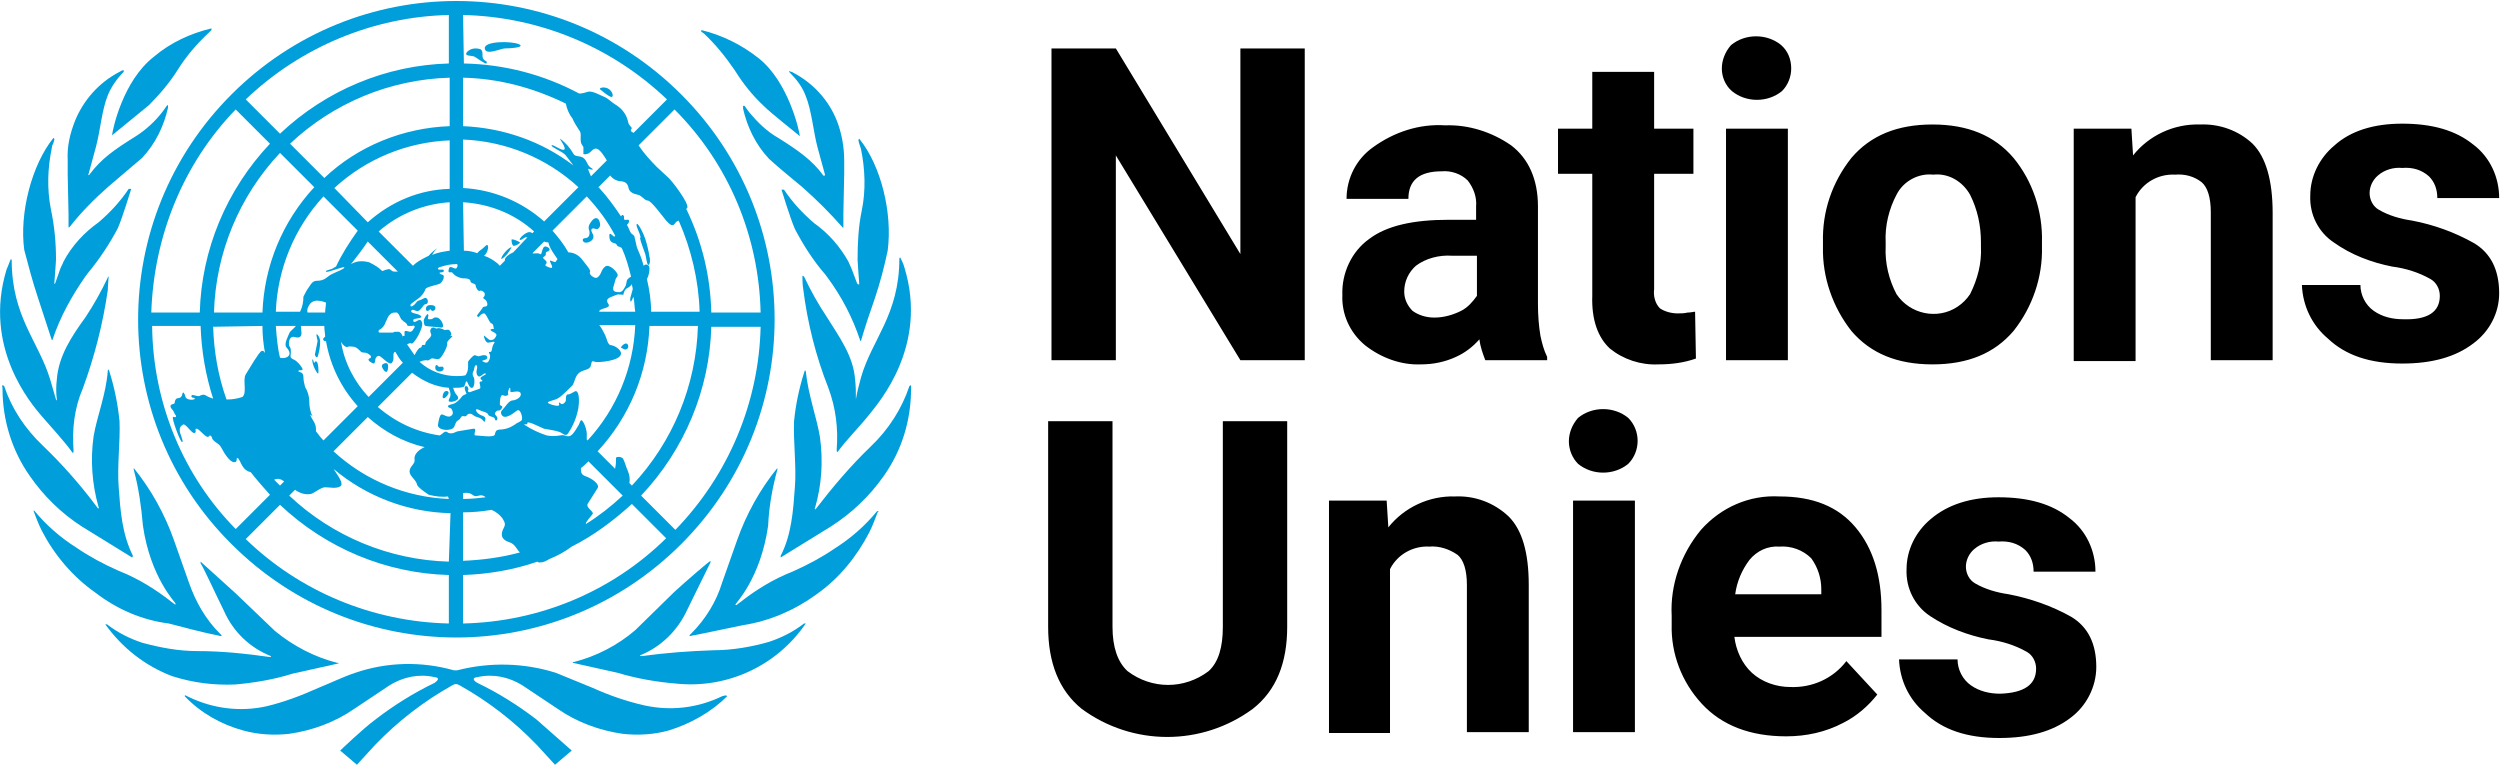
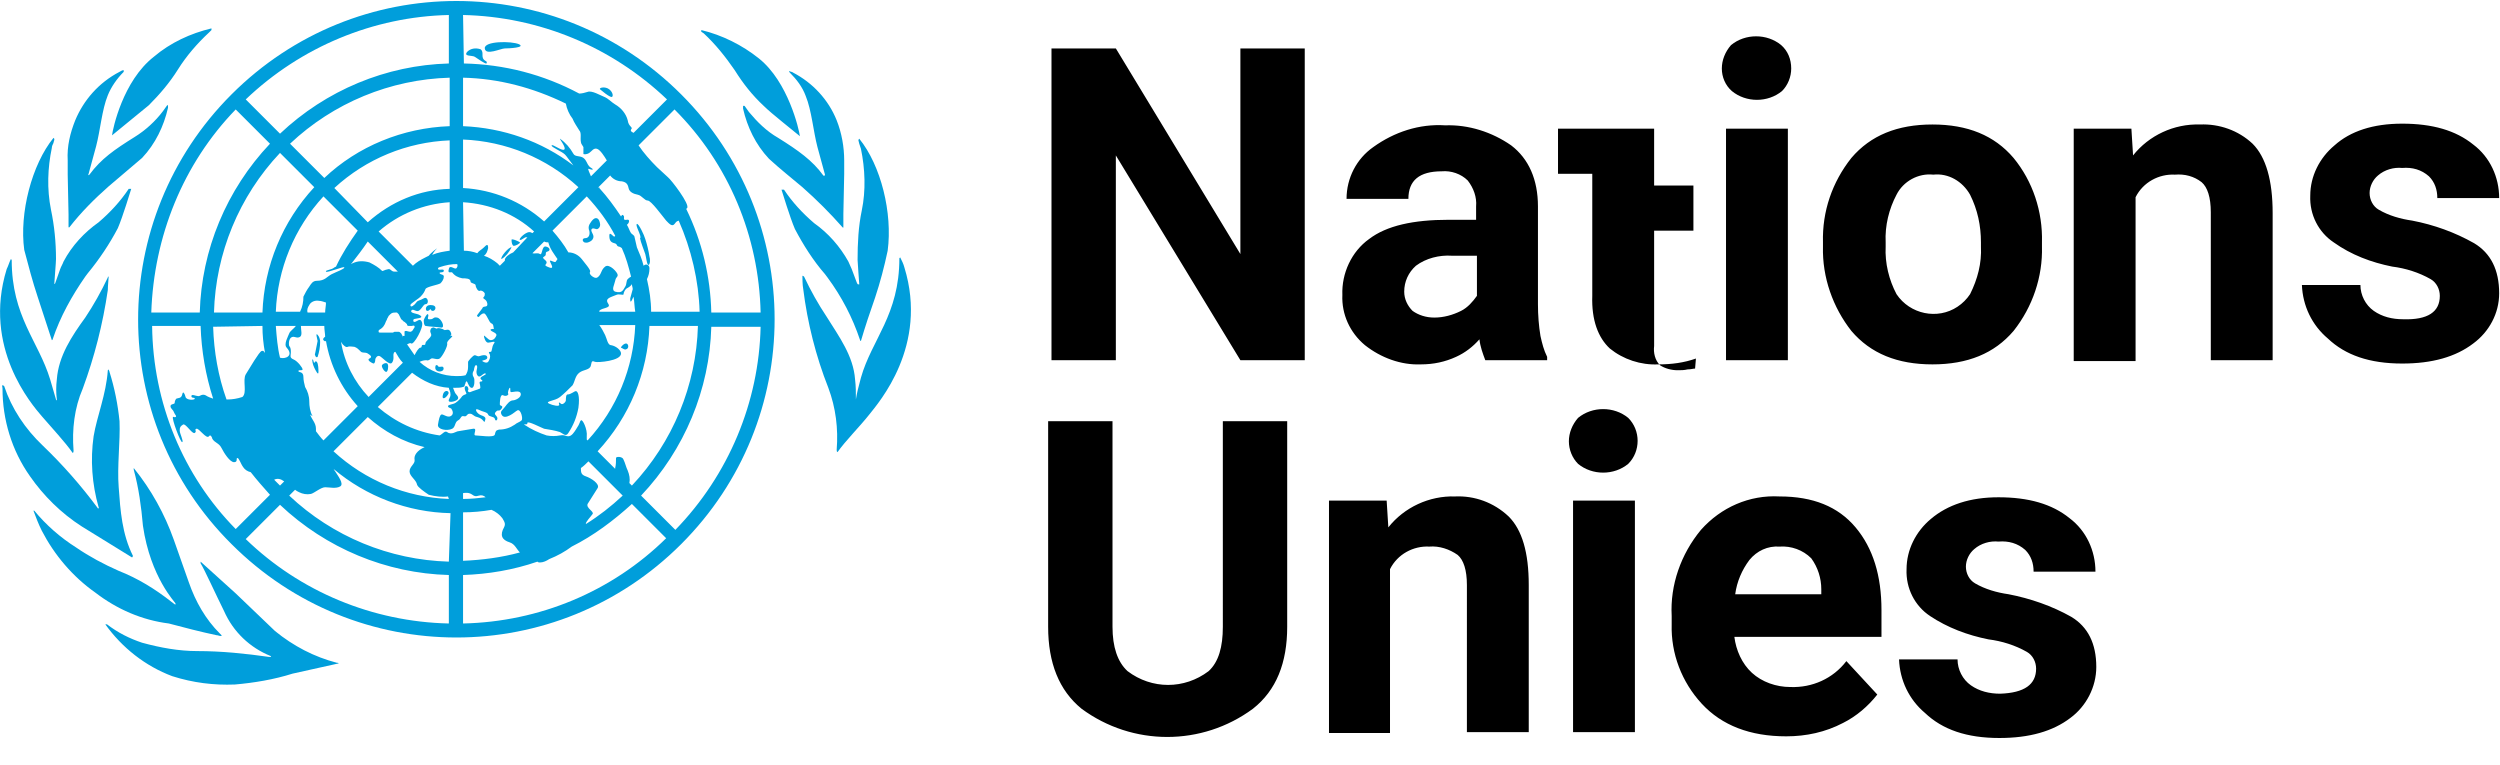
<svg xmlns="http://www.w3.org/2000/svg" width="255" height="78" version="1.1" id="Layer_1" x="0px" y="0px" viewBox="0 0 299.1 91.1" style="enable-background:new 0 0 299.1 91.1;" xml:space="preserve">
  <style type="text/css">
	.st0{fill:#009EDB;}
</style>
-   <path d="M156.1,5.6v37.3h-7.7l-14.9-24.5v24.5h-7.7V5.6h7.7l14.9,24.6V5.6H156.1z M177.7,42.9c-0.3-0.8-0.6-1.6-0.7-2.5  c-0.8,0.9-1.7,1.6-2.8,2.1c-1.3,0.6-2.7,0.9-4.2,0.9c-2.4,0.1-4.8-0.8-6.7-2.3c-1.8-1.5-2.8-3.7-2.7-6c-0.1-2.6,1.1-5.2,3.2-6.7  c2.1-1.6,5.3-2.3,9.5-2.3h3.3v-1.6c0.1-1.1-0.3-2.2-1-3.1c-0.8-0.8-2-1.2-3.1-1.1c-2.7,0-4,1.1-4,3.3h-7.4c0-2.5,1.2-4.8,3.2-6.2  c2.5-1.8,5.5-2.8,8.6-2.6c2.8-0.1,5.6,0.8,7.9,2.4c2.1,1.6,3.2,4.1,3.2,7.3v11.7c0,1.3,0.1,2.6,0.3,3.8c0.2,0.9,0.4,1.7,0.8,2.5v0.4  L177.7,42.9z M171.6,37.8c1.1,0,2.2-0.3,3.2-0.8c0.8-0.4,1.4-1.1,1.9-1.8v-4.8h-3c-1.5-0.1-3.1,0.3-4.3,1.2  c-0.9,0.8-1.4,1.9-1.4,3.1c0,0.9,0.4,1.7,1,2.3C169.7,37.5,170.6,37.8,171.6,37.8L171.6,37.8z M202.9,42.7c-1.4,0.5-2.9,0.7-4.5,0.7  c-2.1,0.1-4.2-0.6-5.8-1.9c-1.4-1.3-2.2-3.4-2.1-6.3V20.6h-4.1v-5.4h4.1V8.4h7.4v6.8h4.7v5.4h-4.7v13.8c-0.1,0.8,0.1,1.7,0.7,2.3  c0.6,0.4,1.4,0.6,2.1,0.6c0.4,0,0.8,0,1.2-0.1c0.4,0,0.7-0.1,0.9-0.1L202.9,42.7z M206,8c0-1,0.4-2,1.1-2.8c1.7-1.4,4.3-1.4,6,0  c0.8,0.7,1.2,1.7,1.2,2.8c0,1-0.4,2-1.1,2.7c-1.7,1.4-4.3,1.4-6,0C206.4,10,206,9,206,8z M213.9,15.2v27.7h-7.4V15.2L213.9,15.2z   M218.1,29.3v-0.5c-0.1-3.7,1.1-7.2,3.4-10.1c2.3-2.7,5.5-4,9.7-4c4.2,0,7.4,1.3,9.7,4c2.3,2.8,3.5,6.4,3.4,10.1v0.5  c0.1,3.6-1.1,7.2-3.4,10.1c-2.3,2.7-5.5,4-9.7,4c-4.2,0-7.4-1.3-9.7-4C219.3,36.6,218,33,218.1,29.3z M225.6,28.8v0.5  c-0.1,2,0.4,4,1.3,5.7c1.6,2.4,4.9,3.1,7.3,1.5c0.6-0.4,1.1-0.9,1.5-1.5c0.9-1.8,1.4-3.7,1.3-5.7v-0.5c0-2-0.4-3.9-1.3-5.7  c-0.9-1.6-2.6-2.6-4.4-2.4c-1.8-0.2-3.6,0.8-4.4,2.4C226,24.8,225.5,26.8,225.6,28.8z M260.2,20.7c-1.9-0.1-3.8,0.9-4.7,2.7v19.6  h-7.4V15.2h6.9l0.2,3.2c1.9-2.4,4.9-3.8,8-3.7c2.3-0.1,4.6,0.7,6.3,2.3c1.6,1.6,2.4,4.4,2.4,8.3v17.6h-7.4V25.2c0-1.8-0.4-3-1.1-3.6  C262.5,20.9,261.4,20.6,260.2,20.7L260.2,20.7z M291.9,35.2c0-0.8-0.4-1.6-1.1-2c-1.4-0.8-3-1.3-4.6-1.5c-2.5-0.5-4.9-1.4-7-2.9  c-1.8-1.2-2.9-3.3-2.8-5.6c0-2.3,1.1-4.5,2.9-6c1.9-1.7,4.6-2.6,8.1-2.6c3.6,0,6.4,0.8,8.5,2.5c2,1.5,3.1,3.9,3.1,6.4h-7.4  c0-1-0.3-1.9-1-2.6c-0.9-0.8-2-1.1-3.2-1c-1-0.1-2.1,0.2-2.9,0.9c-0.6,0.5-1,1.3-1,2.1c0,0.8,0.4,1.6,1.1,2c1.2,0.7,2.6,1.1,4,1.3  c2.6,0.5,5.1,1.4,7.4,2.7c2,1.2,3,3.2,3,6c0,2.4-1.2,4.6-3.1,6c-2.1,1.6-4.9,2.4-8.5,2.4c-3.9,0-6.8-1-8.9-3c-1.9-1.6-3-3.9-3.1-6.4  h7c0,1.2,0.6,2.4,1.6,3.1c1,0.7,2.2,1,3.5,1C290.5,38.1,291.9,37.1,291.9,35.2z M146.3,50.2h7.7v24.6c0,4.3-1.3,7.6-4.1,9.8  c-6.1,4.5-14.4,4.5-20.5,0c-2.7-2.2-4-5.5-4-9.8V50.2h7.7v24.6c0,2.4,0.6,4.2,1.8,5.3c2.9,2.2,6.8,2.2,9.7,0  c1.2-1.1,1.7-2.9,1.7-5.3L146.3,50.2z M171,65.2c-1.9-0.1-3.8,0.9-4.7,2.7v19.6H159V59.7h6.9l0.2,3.2c1.9-2.4,4.9-3.8,8-3.7  c2.3-0.1,4.6,0.7,6.4,2.4c1.6,1.6,2.4,4.3,2.4,8.2v17.6h-7.4V69.8c0-1.8-0.4-3-1.1-3.6C173.4,65.5,172.2,65.1,171,65.2L171,65.2z   M187.7,52.6c0-1,0.4-2,1.1-2.8c1.7-1.4,4.3-1.4,6,0c1.5,1.5,1.5,4,0,5.5c-1.7,1.4-4.3,1.4-6,0C188.1,54.6,187.7,53.6,187.7,52.6z   M195.6,59.7v27.7h-7.4V59.7L195.6,59.7z M224.6,82.9c-1.1,1.4-2.5,2.6-4.1,3.4c-2.1,1.1-4.4,1.6-6.8,1.6c-4.3,0-7.7-1.3-10.1-3.9  c-2.4-2.6-3.7-6-3.6-9.5v-1c-0.2-3.7,1.1-7.4,3.5-10.3c2.4-2.7,5.8-4.2,9.4-4c4,0,7,1.2,9.1,3.7c2.1,2.5,3.1,5.8,3.1,9.9V76h-17.6  c0.2,1.6,0.9,3.2,2.1,4.3c1.2,1.1,2.9,1.7,4.6,1.7c2.6,0.1,5.1-1,6.7-3.1L224.6,82.9z M212.9,65.2c-1.4-0.1-2.7,0.5-3.6,1.6  c-0.9,1.2-1.5,2.6-1.7,4.1h10.3v-0.6c0-1.3-0.4-2.6-1.2-3.7C215.7,65.6,214.3,65.1,212.9,65.2L212.9,65.2z M243.6,79.8  c0-0.8-0.4-1.6-1.1-2c-1.4-0.8-3-1.3-4.6-1.5c-2.5-0.5-4.9-1.4-7-2.8c-1.8-1.2-2.9-3.3-2.8-5.6c0-2.3,1.1-4.5,2.9-6  c2-1.7,4.7-2.6,8.1-2.6c3.6,0,6.4,0.8,8.5,2.5c2,1.5,3.1,3.9,3.1,6.4h-7.4c0-1-0.3-1.9-1-2.6c-0.9-0.8-2-1.1-3.2-1  c-1-0.1-2.1,0.2-2.9,0.9c-0.6,0.5-1,1.3-1,2.1c0,0.8,0.4,1.6,1.1,2c1.2,0.7,2.6,1.1,4,1.3c2.6,0.5,5.2,1.4,7.5,2.7c2,1.2,3,3.2,3,6  c0,2.4-1.2,4.7-3.1,6.1c-2.1,1.6-4.9,2.4-8.5,2.4c-3.9,0-6.8-1-8.9-3c-1.9-1.6-3-3.9-3.1-6.4h7c0,1.2,0.6,2.4,1.6,3.1  c1,0.7,2.2,1,3.5,1C242.2,82.7,243.6,81.7,243.6,79.8L243.6,79.8z" />
+   <path d="M156.1,5.6v37.3h-7.7l-14.9-24.5v24.5h-7.7V5.6h7.7l14.9,24.6V5.6H156.1z M177.7,42.9c-0.3-0.8-0.6-1.6-0.7-2.5  c-0.8,0.9-1.7,1.6-2.8,2.1c-1.3,0.6-2.7,0.9-4.2,0.9c-2.4,0.1-4.8-0.8-6.7-2.3c-1.8-1.5-2.8-3.7-2.7-6c-0.1-2.6,1.1-5.2,3.2-6.7  c2.1-1.6,5.3-2.3,9.5-2.3h3.3v-1.6c0.1-1.1-0.3-2.2-1-3.1c-0.8-0.8-2-1.2-3.1-1.1c-2.7,0-4,1.1-4,3.3h-7.4c0-2.5,1.2-4.8,3.2-6.2  c2.5-1.8,5.5-2.8,8.6-2.6c2.8-0.1,5.6,0.8,7.9,2.4c2.1,1.6,3.2,4.1,3.2,7.3v11.7c0,1.3,0.1,2.6,0.3,3.8c0.2,0.9,0.4,1.7,0.8,2.5v0.4  L177.7,42.9z M171.6,37.8c1.1,0,2.2-0.3,3.2-0.8c0.8-0.4,1.4-1.1,1.9-1.8v-4.8h-3c-1.5-0.1-3.1,0.3-4.3,1.2  c-0.9,0.8-1.4,1.9-1.4,3.1c0,0.9,0.4,1.7,1,2.3C169.7,37.5,170.6,37.8,171.6,37.8L171.6,37.8z M202.9,42.7c-1.4,0.5-2.9,0.7-4.5,0.7  c-2.1,0.1-4.2-0.6-5.8-1.9c-1.4-1.3-2.2-3.4-2.1-6.3V20.6h-4.1v-5.4h4.1h7.4v6.8h4.7v5.4h-4.7v13.8c-0.1,0.8,0.1,1.7,0.7,2.3  c0.6,0.4,1.4,0.6,2.1,0.6c0.4,0,0.8,0,1.2-0.1c0.4,0,0.7-0.1,0.9-0.1L202.9,42.7z M206,8c0-1,0.4-2,1.1-2.8c1.7-1.4,4.3-1.4,6,0  c0.8,0.7,1.2,1.7,1.2,2.8c0,1-0.4,2-1.1,2.7c-1.7,1.4-4.3,1.4-6,0C206.4,10,206,9,206,8z M213.9,15.2v27.7h-7.4V15.2L213.9,15.2z   M218.1,29.3v-0.5c-0.1-3.7,1.1-7.2,3.4-10.1c2.3-2.7,5.5-4,9.7-4c4.2,0,7.4,1.3,9.7,4c2.3,2.8,3.5,6.4,3.4,10.1v0.5  c0.1,3.6-1.1,7.2-3.4,10.1c-2.3,2.7-5.5,4-9.7,4c-4.2,0-7.4-1.3-9.7-4C219.3,36.6,218,33,218.1,29.3z M225.6,28.8v0.5  c-0.1,2,0.4,4,1.3,5.7c1.6,2.4,4.9,3.1,7.3,1.5c0.6-0.4,1.1-0.9,1.5-1.5c0.9-1.8,1.4-3.7,1.3-5.7v-0.5c0-2-0.4-3.9-1.3-5.7  c-0.9-1.6-2.6-2.6-4.4-2.4c-1.8-0.2-3.6,0.8-4.4,2.4C226,24.8,225.5,26.8,225.6,28.8z M260.2,20.7c-1.9-0.1-3.8,0.9-4.7,2.7v19.6  h-7.4V15.2h6.9l0.2,3.2c1.9-2.4,4.9-3.8,8-3.7c2.3-0.1,4.6,0.7,6.3,2.3c1.6,1.6,2.4,4.4,2.4,8.3v17.6h-7.4V25.2c0-1.8-0.4-3-1.1-3.6  C262.5,20.9,261.4,20.6,260.2,20.7L260.2,20.7z M291.9,35.2c0-0.8-0.4-1.6-1.1-2c-1.4-0.8-3-1.3-4.6-1.5c-2.5-0.5-4.9-1.4-7-2.9  c-1.8-1.2-2.9-3.3-2.8-5.6c0-2.3,1.1-4.5,2.9-6c1.9-1.7,4.6-2.6,8.1-2.6c3.6,0,6.4,0.8,8.5,2.5c2,1.5,3.1,3.9,3.1,6.4h-7.4  c0-1-0.3-1.9-1-2.6c-0.9-0.8-2-1.1-3.2-1c-1-0.1-2.1,0.2-2.9,0.9c-0.6,0.5-1,1.3-1,2.1c0,0.8,0.4,1.6,1.1,2c1.2,0.7,2.6,1.1,4,1.3  c2.6,0.5,5.1,1.4,7.4,2.7c2,1.2,3,3.2,3,6c0,2.4-1.2,4.6-3.1,6c-2.1,1.6-4.9,2.4-8.5,2.4c-3.9,0-6.8-1-8.9-3c-1.9-1.6-3-3.9-3.1-6.4  h7c0,1.2,0.6,2.4,1.6,3.1c1,0.7,2.2,1,3.5,1C290.5,38.1,291.9,37.1,291.9,35.2z M146.3,50.2h7.7v24.6c0,4.3-1.3,7.6-4.1,9.8  c-6.1,4.5-14.4,4.5-20.5,0c-2.7-2.2-4-5.5-4-9.8V50.2h7.7v24.6c0,2.4,0.6,4.2,1.8,5.3c2.9,2.2,6.8,2.2,9.7,0  c1.2-1.1,1.7-2.9,1.7-5.3L146.3,50.2z M171,65.2c-1.9-0.1-3.8,0.9-4.7,2.7v19.6H159V59.7h6.9l0.2,3.2c1.9-2.4,4.9-3.8,8-3.7  c2.3-0.1,4.6,0.7,6.4,2.4c1.6,1.6,2.4,4.3,2.4,8.2v17.6h-7.4V69.8c0-1.8-0.4-3-1.1-3.6C173.4,65.5,172.2,65.1,171,65.2L171,65.2z   M187.7,52.6c0-1,0.4-2,1.1-2.8c1.7-1.4,4.3-1.4,6,0c1.5,1.5,1.5,4,0,5.5c-1.7,1.4-4.3,1.4-6,0C188.1,54.6,187.7,53.6,187.7,52.6z   M195.6,59.7v27.7h-7.4V59.7L195.6,59.7z M224.6,82.9c-1.1,1.4-2.5,2.6-4.1,3.4c-2.1,1.1-4.4,1.6-6.8,1.6c-4.3,0-7.7-1.3-10.1-3.9  c-2.4-2.6-3.7-6-3.6-9.5v-1c-0.2-3.7,1.1-7.4,3.5-10.3c2.4-2.7,5.8-4.2,9.4-4c4,0,7,1.2,9.1,3.7c2.1,2.5,3.1,5.8,3.1,9.9V76h-17.6  c0.2,1.6,0.9,3.2,2.1,4.3c1.2,1.1,2.9,1.7,4.6,1.7c2.6,0.1,5.1-1,6.7-3.1L224.6,82.9z M212.9,65.2c-1.4-0.1-2.7,0.5-3.6,1.6  c-0.9,1.2-1.5,2.6-1.7,4.1h10.3v-0.6c0-1.3-0.4-2.6-1.2-3.7C215.7,65.6,214.3,65.1,212.9,65.2L212.9,65.2z M243.6,79.8  c0-0.8-0.4-1.6-1.1-2c-1.4-0.8-3-1.3-4.6-1.5c-2.5-0.5-4.9-1.4-7-2.8c-1.8-1.2-2.9-3.3-2.8-5.6c0-2.3,1.1-4.5,2.9-6  c2-1.7,4.7-2.6,8.1-2.6c3.6,0,6.4,0.8,8.5,2.5c2,1.5,3.1,3.9,3.1,6.4h-7.4c0-1-0.3-1.9-1-2.6c-0.9-0.8-2-1.1-3.2-1  c-1-0.1-2.1,0.2-2.9,0.9c-0.6,0.5-1,1.3-1,2.1c0,0.8,0.4,1.6,1.1,2c1.2,0.7,2.6,1.1,4,1.3c2.6,0.5,5.2,1.4,7.5,2.7c2,1.2,3,3.2,3,6  c0,2.4-1.2,4.7-3.1,6.1c-2.1,1.6-4.9,2.4-8.5,2.4c-3.9,0-6.8-1-8.9-3c-1.9-1.6-3-3.9-3.1-6.4h7c0,1.2,0.6,2.4,1.6,3.1  c1,0.7,2.2,1,3.5,1C242.2,82.7,243.6,81.7,243.6,79.8L243.6,79.8z" />
  <g>
    <g>
      <g>
        <g>
-           <path class="st0" d="M86.4,83.1c-2.9,1.4-6.1,1.8-9.3,1.1c-2.2-0.5-4.2-1.2-6.2-2.1l-4.4-1.8c-3.8-1.2-7.9-1.3-11.8-0.3h-0.4      c-3.9-1.1-8-1-11.8,0.3c-1.5,0.5-2.9,1.2-4.4,1.8c-2,0.9-4.1,1.7-6.2,2.2c-3.1,0.7-6.4,0.3-9.3-1.1l-0.4-0.2      c-0.1,0-0.1,0-0.1,0.1c1.9,2,4.4,3.4,7,4.1c1.8,0.5,3.7,0.6,5.5,0.4c2.8-0.4,5.5-1.4,7.8-3l4.2-2.8c1.6-1,3.5-1.4,5.3-1      c1,0.1,0.2,0.6,0.1,0.7c-2.5,1.2-4.9,2.7-7.1,4.4c-1.5,1.1-4.2,3.7-4.2,3.7l2,1.7l2.2-2.4c2.7-2.8,5.8-5.2,9.2-7.1      c0.3-0.2,0.6-0.2,0.9,0c3.4,1.9,6.5,4.3,9.2,7.1l2.2,2.4l2-1.7l-4.2-3.7c-2.2-1.7-4.6-3.2-7.1-4.4c-0.2-0.1-0.9-0.6,0.1-0.7      c1.8-0.4,3.7,0,5.3,1l4.2,2.8c2.3,1.6,5,2.6,7.8,3c1.8,0.2,3.7,0.1,5.5-0.4c2.6-0.8,5.1-2.2,7-4.1c0,0-0.1-0.1-0.2-0.1      L86.4,83.1 M96.2,74.4c-1.3,1-2.7,1.7-4.2,2.2c-2.1,0.6-4.4,1-6.6,1c-2.9,0.1-5.7,0.3-8.6,0.7c-0.2,0-0.3,0-0.2-0.1      c2.5-1,4.5-3,5.6-5.4l2.8-5.7c0-0.1,0-0.1,0-0.2c-0.2,0.1-3,2.5-4.3,3.7L76,75.2c-2.1,1.8-4.6,3.1-7.3,3.8h-0.1      c0,0-0.1,0.1-0.1,0.1l5.4,1.2c2.3,0.7,4.7,1.1,7.1,1.3c6.1,0.6,12-2.2,15.4-7.2C96.4,74.4,96.3,74.4,96.2,74.4 M104.9,61      c-1.4,1.7-3.1,3.2-5,4.4c-1.6,1.1-3.3,2-5.1,2.8c-2.3,0.9-4.4,2.2-6.3,3.7l-0.4,0.3c-0.1,0-0.1,0-0.1-0.1s3-3.1,3.9-9.4      c0.1-2.3,0.5-4.5,1.1-6.7c0-0.1,0-0.1,0-0.2c-2.1,2.6-3.7,5.5-4.8,8.6l-1.8,5.1c-0.7,2.3-2,4.4-3.7,6.1l-0.2,0.2      c0,0,0,0.1,0,0.1c0.2,0,0.4-0.1,0.6-0.1l5.8-1.2c3.2-0.5,6.2-1.8,8.8-3.7c2.7-1.9,4.8-4.5,6.3-7.4c0.4-0.8,0.7-1.6,1-2.4      C105.2,60.9,105.1,60.9,104.9,61 M108.8,46c-0.9,2.7-2.5,5.2-4.6,7.2c-2.4,2.3-4.6,4.9-6.6,7.5c0,0.1-0.2,0-0.1-0.1      c0.8-2.7,1-5.6,0.6-8.5c-0.4-2.4-1.4-5-1.7-7.9c0,0-0.1-0.1-0.1-0.1c0,0.1-0.1,0.2-0.1,0.3c-0.6,1.9-1,3.8-1.2,5.8      c-0.1,2.4,0.3,5.5,0.1,7.9c-0.2,2.8-0.4,5.7-1.7,8.2c0,0.1,0,0.1,0,0.2l6-3.7c2.5-1.6,4.6-3.6,6.3-6c2.2-3.1,3.3-6.7,3.3-10.5      c0-0.1,0-0.3,0-0.4C108.9,45.9,108.8,46,108.8,46" />
          <path class="st0" d="M102.4,47.6C102.5,47.6,102.5,47.6,102.4,47.6C102.4,47.7,102.4,47.6,102.4,47.6c0-0.8,0-1.6-0.1-2.4      c-0.2-2.8-1.9-5.1-3.4-7.5c-1-1.5-1.9-3.1-2.7-4.8c0,0-0.1-0.1-0.2-0.1c0,0.2,0,1.1,0.1,1.6c0.5,4,1.5,8,3,11.8      c0.9,2.4,1.2,4.9,1,7.4c0,0.2,0,0.2,0.1,0.3c0.9-1.3,2.7-3.1,3.8-4.5s7.1-8.2,4.2-17.6c-0.1-0.4-0.3-0.8-0.5-1.2      c0,0-0.1,0.1-0.1,0.1c0,6.8-3.3,9.7-4.6,14.3C102.7,46.1,102.5,46.9,102.4,47.6 M102.5,33.6l-0.6-1.6l-0.4-0.9      c-1-1.8-2.4-3.4-4.1-4.6c-1.4-1.2-2.6-2.5-3.6-4c0,0-0.1,0-0.2,0h-0.1c0.1,0.3,1,3.3,1.6,4.7c1,1.9,2.2,3.8,3.6,5.4L99,33      c1.7,2.3,3,4.8,3.9,7.5c0,0.1,0.1,0.1,0.1,0.1c0.5-1.7,1.1-3.5,1.7-5.2c0.6-1.8,1.1-3.7,1.5-5.6c0.6-4.5-0.8-10.2-3.4-13.4      c0,0-0.1,0.1-0.1,0.2l0.1,0.4l0.2,0.6c0.5,2.4,0.6,5,0.1,7.4c-0.4,1.9-0.5,3.9-0.5,5.9c0,0.3,0.2,2.8,0.2,2.9s-0.1,0-0.2,0       M94.5,8.5c0.8,0.8,1.5,1.7,1.9,2.8c0.7,1.7,0.9,4.2,1.4,6.1l0.9,3.3c0,0.1-0.1,0.2-0.2,0.1c-1.3-1.8-3-3-5.4-4.5      c-1.4-0.8-2.5-1.9-3.5-3.1l-0.5-0.7c0,0-0.1-0.1-0.2,0c0,0.1,0,0.2,0,0.3c0.5,2.2,1.5,4.3,3.1,6c1.3,1.2,2.7,2.3,4,3.4      c1.7,1.5,3.3,3.1,4.8,4.8c0,0,0.1,0.1,0.1,0v-1.6l0.1-4.8V19c0-1.6-0.3-3.3-0.9-4.8c-1-2.5-2.9-4.5-5.2-5.7      c-0.1-0.1-0.3-0.1-0.5-0.2C94.4,8.3,94.4,8.4,94.5,8.5 M84.2,3.8c1.4,1.3,2.6,2.8,3.7,4.4c1,1.6,2.1,3,3.5,4.3      c0.9,0.9,3.6,3,4.3,3.6c-0.1-0.8-1.4-6.5-4.9-9.3c-2-1.6-4.4-2.8-6.9-3.4c0,0.1,0,0.1,0,0.2L84.2,3.8 M28.1,81.7      c2.3-0.2,4.7-0.6,6.9-1.3l5.4-1.2h0.1c0,0,0-0.1-0.1-0.1h-0.1c-2.7-0.7-5.2-2-7.4-3.8l-4.7-4.5L24,67v0.2      c0.4,0.6,1.9,3.9,2.8,5.7c1.1,2.5,3.1,4.4,5.6,5.4c0.1,0.1,0,0.1-0.2,0.1c-2.8-0.4-5.7-0.7-8.6-0.7c-2.2,0-4.4-0.4-6.6-1      c-1.5-0.5-2.9-1.2-4.2-2.2c-0.1,0-0.1,0-0.2,0c2,2.8,4.8,5,8,6.2C23.1,81.5,25.6,81.8,28.1,81.7 M25.9,75.8      c0.2,0,0.3,0.1,0.6,0.1c0,0,0-0.1,0-0.1l-0.2-0.2c-1.7-1.7-2.9-3.8-3.7-6.1l-1.8-5.1c-1.1-3.1-2.7-6-4.8-8.6c0,0.1,0,0.1,0,0.2      c0.6,2.2,0.9,4.4,1.1,6.7C18,68.9,21,71.9,21,72s0,0.2-0.1,0.1l-0.4-0.3c-1.9-1.5-4-2.8-6.3-3.7c-1.8-0.8-3.5-1.7-5.1-2.8      c-1.9-1.2-3.6-2.7-5-4.4c0,0-0.1,0-0.1,0c0.3,0.8,0.6,1.6,1,2.4c1.5,2.9,3.7,5.5,6.4,7.4c2.6,2,5.6,3.3,8.8,3.7      C22.1,74.9,24,75.4,25.9,75.8 M9.8,62.8l6,3.7c0,0,0.1-0.1,0.1-0.2c-1.3-2.6-1.5-5.4-1.7-8.2c-0.2-2.5,0.2-5.5,0.1-7.9      c-0.2-2-0.6-4-1.2-5.9c0-0.1-0.1-0.2-0.1-0.3c0,0-0.1,0.1-0.1,0.1c0,0,0,0,0,0c-0.2,2.9-1.3,5.5-1.7,7.9      c-0.4,2.8-0.2,5.7,0.6,8.5c0.1,0.1-0.1,0.2-0.1,0.1c-2-2.7-4.2-5.2-6.6-7.5c-2.1-2-3.7-4.4-4.6-7.1c0,0-0.1-0.1-0.2-0.1      s0,0.2,0,0.4c0,3.7,1.1,7.4,3.3,10.5C5.2,59.1,7.3,61.2,9.8,62.8 M8.7,54c0.1-0.1,0.1-0.1,0.1-0.3c-0.2-2.5,0.1-5.1,1.1-7.4      c1.4-3.8,2.4-7.7,3-11.8c0-0.5,0.1-1.4,0.1-1.6c-0.1,0-0.1,0-0.1,0.1c-0.8,1.7-1.7,3.3-2.7,4.8C8.6,40,7,42.4,6.8,45.2      c-0.1,0.8-0.1,1.6,0,2.4c0,0,0,0.1-0.1,0.1c0,0,0,0,0-0.1L6,45.2c-1.4-4.6-4.6-7.5-4.6-14.3c0,0-0.1-0.1-0.1-0.1      c-0.2,0.4-0.3,0.8-0.5,1.2c-2.9,9.4,3,16.2,4.2,17.6S7.8,52.7,8.7,54 M4.5,35.3l1.7,5.2c0,0,0.1,0,0.1-0.1      c0.9-2.7,2.3-5.2,3.9-7.5l0.3-0.4c1.4-1.7,2.6-3.5,3.6-5.4c0.6-1.4,1.5-4.4,1.6-4.7h-0.1c-0.1,0-0.1,0-0.2,0      c-1,1.5-2.2,2.8-3.6,4c-1.7,1.2-3.2,2.8-4.2,4.7c-0.1,0.3-0.3,0.6-0.4,0.9l-0.6,1.7c0,0-0.1,0.2-0.1,0s0.2-2.5,0.2-2.9      c0-2-0.2-4-0.6-5.9c-0.5-2.5-0.4-5,0.1-7.4c0-0.2,0.1-0.4,0.2-0.6c0-0.1,0.1-0.3,0.1-0.4c0-0.1,0-0.1-0.1-0.2      c-2.6,3.2-4.1,9-3.5,13.4C3.4,31.6,3.9,33.5,4.5,35.3 M8.1,20.7l0.1,4.8L8.2,27h0.1c1.4-1.8,3-3.4,4.7-4.9l4-3.4      c1.6-1.7,2.6-3.8,3.1-6c0-0.1,0-0.2,0-0.3H20l-0.5,0.7c-0.9,1.2-2.1,2.3-3.4,3.1c-2.4,1.5-4,2.6-5.4,4.5      c-0.1,0.1-0.2,0.1-0.1-0.1l0.9-3.3c0.5-1.9,0.7-4.4,1.4-6.1c0.4-1,1.1-2,1.9-2.8c0-0.1,0-0.1,0-0.2c-0.2,0-0.3,0.1-0.5,0.2      C11.8,9.7,10,11.8,9,14.2c-0.6,1.5-1,3.1-0.9,4.8L8.1,20.7 M13.4,16L13.4,16l4.4-3.6c1.3-1.3,2.5-2.7,3.5-4.3      c1-1.6,2.3-3.1,3.7-4.4l0.3-0.3c0-0.1,0-0.1,0-0.2c-2.5,0.6-4.9,1.7-6.9,3.4C14.7,9.5,13.5,15.2,13.4,16 M53.6,47      c0.3-0.4-0.4-0.7-0.6,0S53.3,47.5,53.6,47 M61.2,29.4c-0.3-0.1-1.4,1.2-1.2,1.4C60.5,30.5,60.9,30,61.2,29.4 M61.4,29.2      c0.2,0.1,0.9-0.3,0.8-0.4s-1-0.5-1-0.3C61.2,28.9,61.3,29.1,61.4,29.2 M74.9,41.6c0.4-0.1,0.3-0.7,0-0.7s-0.7,0.5-0.6,0.5      S74.7,41.7,74.9,41.6 M70,28.3c-0.3,0-0.4,0.3-0.1,0.5c0.3,0.1,0.5,0,0.7-0.1c0.2-0.1,0.4-0.3,0.4-0.6s-0.4-0.7-0.2-0.9      s0.5,0.1,0.7,0s0.3-0.3,0.3-0.5s-0.1-0.8-0.5-0.8s-0.8,0.8-0.8,0.8c-0.1,0.2-0.1,0.5,0,0.7C70.6,27.8,70.5,28.3,70,28.3" />
          <path class="st0" d="M76.6,28.4c0,0.2,0.5,1.5,0.6,1.8s0.2,1.4,0.4,1.3s0.2-0.7,0.1-1c-0.1-0.7-0.3-1.5-0.5-2.1      c-0.1-0.4-0.8-1.9-1-1.8s0.3,1,0.4,1.4S76.5,28.2,76.6,28.4 M73.1,11.4c0.3,0.1,0.3-0.5-0.2-0.9s-1.3-0.2-1.1,0      C72.2,10.8,72.6,11.2,73.1,11.4 M58.1,7.1c-0.7-0.4-0.1-1-0.6-1.4c-0.6-0.2-1.2-0.1-1.6,0.3c-0.5,0.6,0.6,0.4,0.9,0.6      s1.3,0.9,1.4,0.8S58.2,7.1,58.1,7.1 M62.1,5.1c-0.9-0.4-4.2-0.4-4.1,0.5s1.9,0,2.4,0S62.9,5.5,62.1,5.1 M53,43.7      c-0.2-0.1-0.5,0.1-0.6-0.1s-0.3-0.1-0.3,0s-0.1,0.3,0.1,0.5c0.2,0.2,0.6,0.2,0.8,0C53.1,44,53.1,43.8,53,43.7 M51.1,37      c0.3,0,0.3-0.2,0.4-0.2s0,0.2,0.3,0.2s0.6-0.7-0.3-0.7C50.8,36.3,50.9,37,51.1,37" />
          <path class="st0" d="M52.3,37.8c-0.5-0.1-0.4,0.2-0.8,0.2c-0.6,0.1-0.1-0.4-0.3-0.6c-0.1-0.1-0.4,0.4-0.5,0.7      c0,0.2,0,0.6,0.2,0.7c0.6,0.1,1.3,0.1,1.9,0.2C53.3,39,52.8,37.9,52.3,37.8 M46.2,44.3c0.2,0,0.3-0.6,0.2-0.9s-0.6-0.1-0.7,0.1      S46,44.3,46.2,44.3 M38.1,44.3c0-0.2,0-1-0.2-1.2s-0.2,0.1-0.3,0.1s-0.1-0.4-0.2-0.4s0,0.6,0.2,1S38.1,44.8,38.1,44.3 M38,42.5      c0.2-0.6,0.3-1.2,0.3-1.8c0-0.5-0.3-0.9-0.4-0.9s0,0.3,0.1,0.8c-0.1,0.5-0.2,1-0.3,1.5C37.6,42.2,37.8,42.7,38,42.5 M27.7,64.9      c14.9,14.9,38.9,14.9,53.8,0s14.9-38.9,0-53.8s-38.9-14.9-53.8,0S12.8,50.1,27.7,64.9 M18.2,38.8H24c0.1,3,0.6,5.9,1.5,8.7      c-0.3-0.1-0.6-0.2-0.9-0.4c-0.4-0.2-0.7,0.1-0.8,0.1c-0.4,0-0.9-0.3-0.9,0s0.4,0.1,0.4,0.3s-1,0.2-1.1-0.2s-0.3-0.8-0.4-0.3      s-0.5,0.4-0.7,0.5c-0.1,0.1-0.2,0.3-0.2,0.5c0,0.2-0.5,0.1-0.5,0.4s0.3,0.4,0.4,0.7s0.4,0.5,0.2,0.6s-0.1-0.1-0.3,0      s0.9,3.1,1.1,3s-0.3-1-0.3-1.4s0.1-0.5,0.4-0.7s1.1,1.2,1.4,1s-0.1-0.4,0.2-0.5s1.2,1.3,1.5,0.9c0.2-0.3,0.4,0.2,0.4,0.3      c0.3,0.5,0.8,0.5,1.1,1.1s1,1.7,1.5,1.7s0.2-0.5,0.4-0.5s0.4,0.7,0.7,1.1c0.2,0.3,0.5,0.5,0.9,0.6c0.7,0.9,1.5,1.8,2.3,2.7      l-4.1,4.1C21.9,56.7,18.3,48,18.2,38.8 M51.3,30.4l-0.4,0.2c-0.6,0.3-1.1,0.6-1.5,1l-4.1-4.1c2.4-2.1,5.4-3.3,8.5-3.5v5.8      c-0.7,0.1-1.4,0.2-2.1,0.5c0.2-0.4,0.6-0.8,0.6-0.8S51.6,30,51.3,30.4 M48.2,40C48.2,40,48.2,40.1,48.2,40c0,0.1,0,0.2,0,0.2      c0-0.2-0.1-0.3-0.2-0.5c-0.1-0.1-0.2-0.2-0.3-0.2c-0.1,0-0.2,0-0.3,0h-0.2L47,39.6h-1.4c-0.2,0-0.3,0-0.3-0.1      c-0.1-0.4,0.5-0.1,0.9-1.3c0.1-0.1,0.1-0.3,0.2-0.4l0.1-0.2l0.1-0.1l0.1-0.1c0.2-0.2,0.4-0.2,0.6-0.2h0.2l0.2,0.2L48,38      c0.1,0.1,0.2,0.1,0.2,0.2c0.2,0.1,0.3,0.2,0.4,0.3l0.1,0.1c0,0,0,0.1,0,0.1c0.1,0.1,0.1,0.1,0.2,0.1h0.1c0.1,0,0.1,0,0.2,0h0.1      c0.2-0.1,0.2,0,0.3,0c0,0,0,0.1,0,0.1c0,0.1,0,0.1-0.1,0.2c0,0.1-0.1,0.1-0.1,0.2c-0.1,0.1-0.2,0.2-0.3,0.2      c-0.2,0-0.4-0.1-0.5-0.1c-0.1,0-0.2,0-0.2,0.1V40 M37.4,49.6c-0.3-0.5-0.4-1.2-0.4-1.8c0-0.6-0.2-1.2-0.5-1.7      c-0.1-0.4-0.2-0.8-0.2-1.2c0-0.7-0.6-0.5-0.6-0.7s0.5,0,0.5-0.2s-0.6-1-1.1-1.2s-0.3-0.5-0.3-0.8c0-0.3,0-0.6-0.2-0.8      c-0.1-0.4,0-1.1,0.5-1.1c0.2,0,0.5,0.2,0.8,0s0.1-0.8,0.1-1.3h2.8c0,0.5,0.1,0.9,0.1,1.3c-0.2,0.1-0.3,0.3-0.2,0.4      c0.1,0.1,0.2,0.2,0.3,0.1c0.5,2.9,1.8,5.6,3.8,7.8l-4.1,4.1c-0.3-0.3-0.6-0.7-0.9-1.1c0-0.1,0-0.2,0-0.3c0-0.7-0.5-1.1-0.7-1.7       M33.5,42.6c-0.3-1.2-0.4-2.5-0.5-3.8h2.4c-0.2,0.3-0.7,0.6-0.8,0.9s-0.7,1.3-0.3,1.7C35.2,42.4,34.1,42.8,33.5,42.6 M34,57.4      l-0.5,0.5c-0.2-0.2-0.5-0.5-0.7-0.7C33.2,57,33.6,57.1,34,57.4 M40.2,31.7L40,31.8c-0.3,0.3-1.1,0.3-1,0.5s2.2-0.7,2.2-0.5      s-0.9,0.5-1.5,0.8s-0.8,0.8-1.8,0.8c-0.5,0-0.7,0.4-0.9,0.7c-0.3,0.4-0.5,0.8-0.7,1.2c0,0.6-0.1,1.2-0.4,1.8h-2.9      c0.2-5.1,2.2-10,5.7-13.8l4.1,4.1C41.8,28.8,40.9,30.2,40.2,31.7 M44,28.7l3.6,3.6c-0.1,0-0.2,0-0.4,0c-0.4,0-0.4-0.3-0.7-0.3      c-0.6,0.1-0.7,0.3-0.8,0.2c-0.4-0.4-0.9-0.7-1.5-1c-0.7-0.2-1.4-0.2-2,0.1c-0.1,0-0.1,0.1-0.2,0.1C42.7,30.5,43.4,29.6,44,28.7       M39,36c0,0.4-0.1,0.8-0.1,1.2h-2.1c-0.1-0.3,0-0.6,0.2-0.9c0.2-0.4,0.7-0.6,1.2-0.5C38.4,35.8,38.7,35.9,39,36 M40.8,40.7      L41,41c0.2,0.2,0.4,0.4,0.6,0.3s0.7,0,0.8,0c0.3,0.1,0.5,0.3,0.7,0.5c0.2,0.3,0.6,0.1,0.9,0.3s0.6,0.4,0.2,0.6s0.4,0.6,0.5,0.6      s0.2-0.2,0.2-0.5c0-0.1,0.2-0.5,0.5-0.4s1.2,1.2,1.5,0.8s0.1-0.9,0.2-1.1c0-0.1,0.1-0.2,0.2-0.2c0.3,0.5,0.5,0.9,0.9,1.3      l-4.1,4.1C42.4,45.5,41.2,43.2,40.8,40.7 M44,26.4l-4-4.1c3.8-3.5,8.7-5.5,13.8-5.7v5.8C50.2,22.5,46.8,23.9,44,26.4 M38.8,21.1      L34.7,17c5.2-4.9,12-7.7,19.1-7.9v5.8C48.2,15.1,42.8,17.3,38.8,21.1 M37.6,22.2c-3.8,4.1-6,9.4-6.2,15h-5.8      c0.2-7.1,3-13.9,7.9-19.1L37.6,22.2z M31.4,38.8c0,1.1,0.1,2.1,0.3,3.2c-0.1,0-0.1-0.3-0.4-0.2s-1.4,2-1.9,2.8      c-0.4,0.7,0.2,2.2-0.4,2.7c-0.6,0.2-1.2,0.3-1.8,0.3h-0.1c-1-2.8-1.5-5.7-1.6-8.7L31.4,38.8z M53.7,74.4      c-9.1-0.2-17.8-3.8-24.3-10.1l4.1-4.1c5.5,5.2,12.7,8.2,20.2,8.4L53.7,74.4z M53.7,67c-7.1-0.2-13.9-3-19.1-7.9l0.7-0.7      c0.1,0.1,0.3,0.2,0.5,0.3c0.4,0.2,0.9,0.3,1.4,0.2c0.4-0.1,1.2-0.8,1.7-0.8s1.3,0.2,1.8-0.1s-0.3-1.3-0.6-1.8      c-0.1-0.1-0.1-0.2-0.2-0.3c3.9,3.3,8.9,5.2,14,5.3L53.7,67z M53.7,59.5c-5.1-0.2-10-2.2-13.8-5.7l4.1-4.1c1.9,1.7,4.2,3,6.8,3.6      c-0.9,0.4-1.3,1-1.2,1.5S49,55.6,49,56.2s0.8,1,0.9,1.6c0.1,0.3,0.8,0.8,1.4,1.2c0.8,0.2,1.6,0.3,2.3,0.2L53.7,59.5z M53.5,51.5      c-0.3-0.2-0.5,0.2-0.9,0.4c-2.8-0.4-5.3-1.6-7.4-3.4l4.1-4.1c1.3,1,2.8,1.7,4.4,1.8c0,0.2,0.2,0.4,0.2,0.8s-0.3,0.6-0.2,0.8      s1,0,1.1-0.3s-0.3-0.5-0.4-0.8c-0.1-0.2-0.1-0.3-0.2-0.5h0.3c0.3,0,0.6,0,0.9-0.1c0.1,0,0.2-0.1,0.2-0.2c0-0.1,0.1-0.2,0.1-0.3      c0-0.1,0.1-0.1,0.1-0.2v0l0.1,0.1c0.1,0.2,0.3,0.8,0.6,0.7s0.3-1,0.2-1.2c-0.2-0.3-0.2-0.6,0-0.9c0-0.1,0.1-0.7,0.3-0.6      s0,0.6,0,0.8c0,0.3,0.2,0.7,0.5,0.5c0.2-0.1,0.4-0.4,0.6-0.3s-0.5,0.3-0.6,0.5s0.3,0.3,0.2,0.4s-0.2,0-0.3,0.1s0.2,0.7,0,0.8      s-0.9,0.3-1.1,0.4s-0.4-0.1-0.3-0.2s0-0.5-0.2-0.5s-0.2,0.1-0.2,0.3s0.2,0.5,0.2,0.6s-0.3,0.1-0.5,0.3c-0.2,0.3-0.5,0.6-0.8,0.8      c-0.3,0.2-0.9,0.2-0.9,0.4s0.3,0.2,0.4,0.3c0.2,0.3,0.3,0.7-0.1,0.9s-0.9-0.3-1.1-0.2s-0.3,0.6-0.4,1.2s1.1,0.8,1.7,0.5      c0.4-0.2,0.3-0.8,0.7-1s0.3-0.6,0.7-0.5s0.3-0.3,0.7-0.3s0.4,0.3,0.9,0.4c0.8,0.2,0.8,0.8,0.9,0.5s0.2-0.5-0.4-0.7      s-0.9-0.9-0.4-0.7c0.6,0.3,1.1,0.3,1.2,0.6s0.7,0.2,0.8,0.5c0.1,0.5,0.5,0,0.2-0.3s-0.2-0.4,0-0.6s0.3,0.1,0.6-0.3      s-0.2-0.3-0.2-0.5s0-1.3,0.4-1.1s0.7-0.1,0.6-0.2s0.1-0.7,0.2-0.7s0,0.4,0.1,0.5s1.1-0.3,1.2,0.2s-0.7,0.8-0.9,0.8      c-0.4,0-0.7,0.4-1,0.8s-0.6,0.5-0.4,0.9s0.6,0.3,1,0.1s0.7-0.5,0.9-0.6c0.4-0.2,0.7,1,0.5,1.2s-0.6,0.3-0.8,0.5      c-0.6,0.4-1.2,0.6-1.9,0.6c-0.4,0.1-0.4,0.2-0.5,0.6s-1.9,0.1-2.3,0.1s0.3-0.9-0.3-0.8s-1.2,0.2-1.8,0.3      C54.6,51.4,54,51.9,53.5,51.5 M58.8,60.8c0.5,0.2,1,0.6,1.3,1c0.3,0.5,0.4,0.7,0.2,1.1c-0.5,0.9-0.3,1.5,0.7,1.8      c0.6,0.2,0.8,0.8,1.2,1.2c-2.2,0.6-4.5,0.9-6.8,1v-5.8C56.5,61.1,57.7,61,58.8,60.8 M55.4,59.5v-0.7c1.3-0.2,1,0.6,1.9,0.3      c0.3-0.1,0.6,0,0.8,0.2C57.3,59.4,56.3,59.5,55.4,59.5 M55.4,74.4v-5.8c3-0.1,6-0.6,8.9-1.6c0.1,0.1,0.2,0.1,0.3,0.1      c0.4,0,0.8-0.2,1.1-0.4c1-0.4,1.9-0.9,2.7-1.5c2.6-1.3,5-3.1,7.2-5.1l4.1,4.1C73.2,70.6,64.5,74.2,55.4,74.4 M71.6,22.2l1.4-1.4      c0.3,0.4,0.8,0.7,1.4,0.7c0.5,0.1,0.7,0.3,0.8,0.8s0.6,0.7,1.1,0.8s0.8,0.7,1.2,0.7s1.7,1.8,2.2,2.4c0.3,0.3,0.7,0.8,1,0.4      s0.3-0.3,0.5-0.4c1.5,3.4,2.4,7.2,2.5,10.9h-5.8c0-1.3-0.2-2.6-0.5-3.9c0.2-0.4,0.3-0.8,0.3-1.3c0-0.4-0.4-0.6-0.7-0.3      c-0.2-0.8-0.5-1.5-0.8-2.2c-0.1-0.4-0.2-0.9-0.3-1.3c0-0.1-0.2-0.2-0.4-0.4c-0.2-0.3-0.3-0.7-0.5-1c0.3-0.2,0.4-0.7,0-0.6      c-0.6,0.1-0.2-0.3-0.4-0.5s-0.2,0-0.3,0.1c-0.8-1.2-1.6-2.3-2.6-3.4v-0.1C71.5,22.3,71.5,22.2,71.6,22.2 M75.1,56.1      c-0.2-0.4-0.3-0.9-0.5-1.3c-0.1-0.4-0.9-0.4-0.9-0.2c0,0.4,0,0.8-0.1,1.2c0,0,0,0.1,0,0.1l-2.1-2.1c3.8-4.1,6-9.4,6.2-15h5.8      c-0.2,7.1-3,13.9-7.9,19.1l-0.3-0.3C75.4,57.1,75.3,56.6,75.1,56.1 M70.3,60.1c0.3-0.5,0.9-1.4,1.2-1.9s-0.8-1.2-1.4-1.4      s-0.6-0.5-0.6-1c0.3-0.2,0.6-0.5,0.9-0.8l4.1,4.1c-1.4,1.3-2.8,2.4-4.4,3.4c-0.1-0.2,0.6-0.9,0.8-1.2S70.1,60.6,70.3,60.1       M72.8,36.2c-0.5-0.7,0.2-0.8,0.9-1.1c0.4-0.2,0.9,0.1,0.9-0.1s0.2-0.6,0.4-0.7c0.2-0.1,0.5-0.3,0.6-0.5c0,0.2,0.1,0.4,0.1,0.6      c-0.1,0.4-0.2,0.7-0.3,1.1c0,0.3,0,0.7,0.3,0c0-0.1,0.1-0.1,0.1-0.2c0.1,0.6,0.1,1.2,0.2,1.8h-4.3v-0.1      C72,36.6,73.1,36.7,72.8,36.2 M73.6,28c0,0,0,0.1-0.1,0.1c-0.1,0.1-0.6-0.7-0.6-0.1s0.2,0.8,0.6,0.9s0.2,0.3,0.5,0.4      c0.1,0,0.3,0.1,0.4,0.2c0.5,1.1,0.8,2.2,1.1,3.4c-0.2,0.1-0.3,0.2-0.4,0.3c-0.2,0.2-0.1,0.6-0.3,0.9c-0.3,0.5-0.4,0.8-1.2,0.6      c-0.5-0.2-0.1-0.8,0-1.3s0.3-0.4,0.3-0.7s-1-1.4-1.5-1c-0.5,0.4-0.4,0.8-0.8,1.2c-0.2,0.2-0.4,0.2-0.7,0s-0.4-0.4-0.3-0.6      s-0.7-1.1-1-1.5c-0.4-0.5-1-0.8-1.6-0.8c-0.5-0.9-1.2-1.8-1.9-2.6l4.1-4.1C71.6,24.8,72.7,26.3,73.6,28 M66.7,30.8l-0.2,0.3      c-0.1,0.2-0.6-0.2-0.7-0.1s0.7,1.1-0.1,0.8s-0.3-0.3-0.3-0.6s-0.7-0.5-0.3-0.7s0-0.5,0.4-0.6s0.3-0.5-0.2-0.6s-0.4,1.1-0.7,0.9      s-0.6,0-0.9-0.1l1.4-1.4c0.2,0.1,0.3,0.1,0.5,0.1C65.8,29.6,66.3,30.2,66.7,30.8 M65.1,51.1c0.6,0.1,1.3,0.2,1.9,0.4      c0.4,0.2,0.7,0.6,1,0.1c0.6-0.9,1-1.9,1.2-3c0.2-1.5-0.1-2-0.3-2s-0.6,0.4-1,0.4c-0.2,0-0.2,0.5-0.2,0.7s-0.4,0.6-0.6,0.4      s-0.3-0.2-0.2,0.1s-0.8,0.1-1.2-0.1c-0.6-0.3,0.7-0.3,1.3-0.8c0.5-0.4,1-0.9,1.5-1.4c0.3-0.5,0.3-1.1,0.8-1.5s1.3-0.3,1.4-0.9      s0.2-0.5,0.5-0.4s3.1-0.1,3.1-1c0-0.4-0.6-0.9-1.2-1c-0.4,0-0.5-0.8-0.7-1.2c-0.2-0.4-0.4-0.8-0.7-1.2H76      c-0.2,5.1-2.2,10-5.7,13.8l-0.1-0.1v-0.4c0.1-0.8-0.5-2.1-0.7-1.9s0,0.2-0.6,1.1c-0.2,0.3-0.5,0.8-0.9,0.8s-0.4-0.2-1-0.1      c-0.5,0.1-1.1,0.1-1.6,0c-0.9-0.3-1.8-0.7-2.7-1.3c0.1-0.1,0.4,0.1,0.4-0.2S64.8,51,65.1,51.1 M80.8,63.2l-4.1-4.1      c5.2-5.5,8.2-12.7,8.4-20.2H91C90.8,47.9,87.2,56.6,80.8,63.2 M91,37.2h-5.9c-0.1-4.3-1.1-8.5-3-12.4l0.1-0.1      c0.4-0.4-1.9-3.4-2.3-3.7l-1.3-1.2c-0.8-0.8-1.6-1.7-2.2-2.6l4.3-4.3C87.2,19.4,90.8,28.1,91,37.2 M55.4,1.6      c9.1,0.2,17.8,3.8,24.4,10.1l-4,4c-0.2-0.1-0.4-0.2-0.3-0.4c0.3-0.3-0.3-0.3-0.4-1.1c-0.2-0.8-0.8-1.5-1.5-1.9      c-0.5-0.3-0.8-0.7-1.3-0.9s-1.5-0.8-2-0.6c-0.3,0.1-0.7,0.2-1,0.2C65,8.7,60.3,7.5,55.5,7.4L55.4,1.6z M55.4,9.1      c4.3,0.1,8.4,1.2,12.3,3.1c0.1,0.6,0.4,1.3,0.8,1.8c0.2,0.5,0.5,0.9,0.8,1.4c0.3,0.3,0.1,0.9,0.2,1.4c0,0.2,0.2,0.4,0.3,0.6      c0,0.3,0,0.5,0,0.8c0,0.1,0.4,0.1,0.7-0.1s0.5-0.6,0.9-0.5s0.9,0.9,1.2,1.4l-1.9,1.9c-0.2-0.5-0.4-0.9-0.3-0.9s0.3,0.1,0.4,0.1      c0.4,0-0.3-0.3-0.3-0.4c-0.3-0.3-0.3-0.7-0.7-1s-1-0.1-1.2-0.5c-0.4-0.7-0.9-1.3-1.6-1.8c-0.1,0,0.8,1.1,0.5,1.3      S66.1,17,66,17.2s1.2,0.7,1.6,1.1c0.2,0.2,0.6,0.8,1,1.3c-3.8-2.9-8.4-4.5-13.2-4.7L55.4,9.1z M55.4,16.5      c5.1,0.2,10,2.2,13.8,5.7l-4.1,4.1c-2.7-2.4-6.1-3.8-9.7-4L55.4,16.5z M55.4,24c3.2,0.2,6.2,1.4,8.5,3.5l-0.2,0.2l-0.2-0.1      c-0.5-0.2-1.5,0.8-1.3,0.9s0.6-0.4,0.8-0.3h0.1L61.4,30c-0.5,0.2-1,0.6-1,0.9c0,0,0,0,0,0.1l-0.6,0.6l-0.3-0.3      c-0.5-0.4-1-0.7-1.6-0.9c0.3-0.2,0.4-0.5,0.5-0.9c0-0.6-0.2-0.4-0.5-0.1s-0.6,0.4-0.8,0.7c-0.5-0.2-1.1-0.3-1.6-0.3L55.4,24z       M54.7,31.4c0.1,0.2,0,0.4-0.1,0.5c0,0,0,0,0,0c-0.2,0.2-0.8-0.5-0.9,0.1c-0.2,0.6,0.3,0.3,0.4,0.4c0.3,0.4,0.7,0.6,1.2,0.7      c0.4,0,1,0,1,0.4c0,0.2,0.5,0.2,0.6,0.4c0,0.3,0.3,0.8,0.5,0.7c0.2-0.1,0.5,0.1,0.6,0.3c0,0.2,0,0.3-0.1,0.4      c-0.3,0.3,0.3,0.2,0.4,0.8s-0.5,0.2-0.6,0.6c-0.2,0.3-0.4,0.5-0.6,0.8c-0.1,0.1,0.1,0.3,0.2,0.2s0.3-0.4,0.6-0.4      s0.6,1.1,0.9,1.2s0.2,0.5,0.3,0.6s-0.5,0-0.4,0.2s0.7,0.3,0.7,0.6c-0.1,0.3-0.3,0.6-0.7,0.6c-0.3,0-0.8-0.7-0.8-0.5      s0.2,0.8,0.5,0.8s1-0.3,0.7,0.1s-0.2,1-0.4,1s-0.3,0-0.1,0.3c0.1,0.3,0,0.6-0.2,0.9c-0.2,0.2-0.6,0-0.7-0.1s0.6-0.1,0.6-0.4      s-0.3-0.4-0.9-0.2c-0.3,0.1-0.4-0.1-0.6-0.1s-0.8,0.7-0.8,0.8C56,43.3,56,43.5,56,43.7c0,0.4-0.1,0.7-0.3,1      c-0.4,0.1-0.7,0.1-1.1,0.1c-1.6,0-3.2-0.6-4.4-1.7c0.2-0.1,0.5-0.2,0.8-0.2c0.3,0.1,0.4-0.1,0.6-0.2s0.7,0.2,1,0s1-1.5,0.9-1.8      s0.7-0.8,0.6-0.9s-0.2,0.1-0.2,0s0.2-0.1,0-0.5s-0.5-0.2-0.7-0.2c-0.3-0.2-0.8-0.3-0.9-0.2s-0.4-0.2-0.5-0.1      c-0.1,0-0.3,0.1-0.3,0.3c-0.1,0.2,0.1,0.4,0.1,0.6c-0.1,0.4-0.7,0.7-0.7,1s-0.3,0.1-0.4,0.2s0,0.3-0.2,0.3s-0.5,0.5-0.7,0.9      c-0.3-0.4-0.6-0.9-0.9-1.3c0.2-0.1,0.4-0.2,0.5-0.1c0.3,0.2,1.5-1.9,1.3-2.5s-0.5-0.2-0.8-0.1s-0.3-0.2-0.2-0.3s1.4-0.1,0.7-0.5      c-0.3-0.2-1.1-0.2-1-0.5s0.5,0,0.6,0c0.5,0.2,0.8-0.8,1.1-0.8c0.5,0,0.3-1-0.2-0.7s-0.7,0.2-0.9,0.5s-0.7,0.7-0.7,0.3      c0-0.2,1.1-0.8,1.3-1.1c0.2-0.2,0.4-0.5,0.5-0.8c0.1-0.3,1.5-0.5,1.8-0.7c0.2-0.2,0.4-0.5,0.4-0.8c0-0.3-0.4-0.2-0.5-0.4      s0.5,0,0.5-0.3s-0.5,0-0.7-0.2c0-0.1,0-0.1,0.1-0.2C53.4,31.5,54,31.4,54.7,31.4l0.2,0 M53.7,1.6v5.8      c-7.5,0.2-14.7,3.2-20.2,8.4l-4.1-4.1C36,5.4,44.7,1.8,53.7,1.6 M28.2,12.9l4.1,4.1c-5.2,5.5-8.2,12.7-8.4,20.2h-5.8      C18.4,28.1,21.9,19.4,28.2,12.9" />
        </g>
      </g>
    </g>
  </g>
</svg>